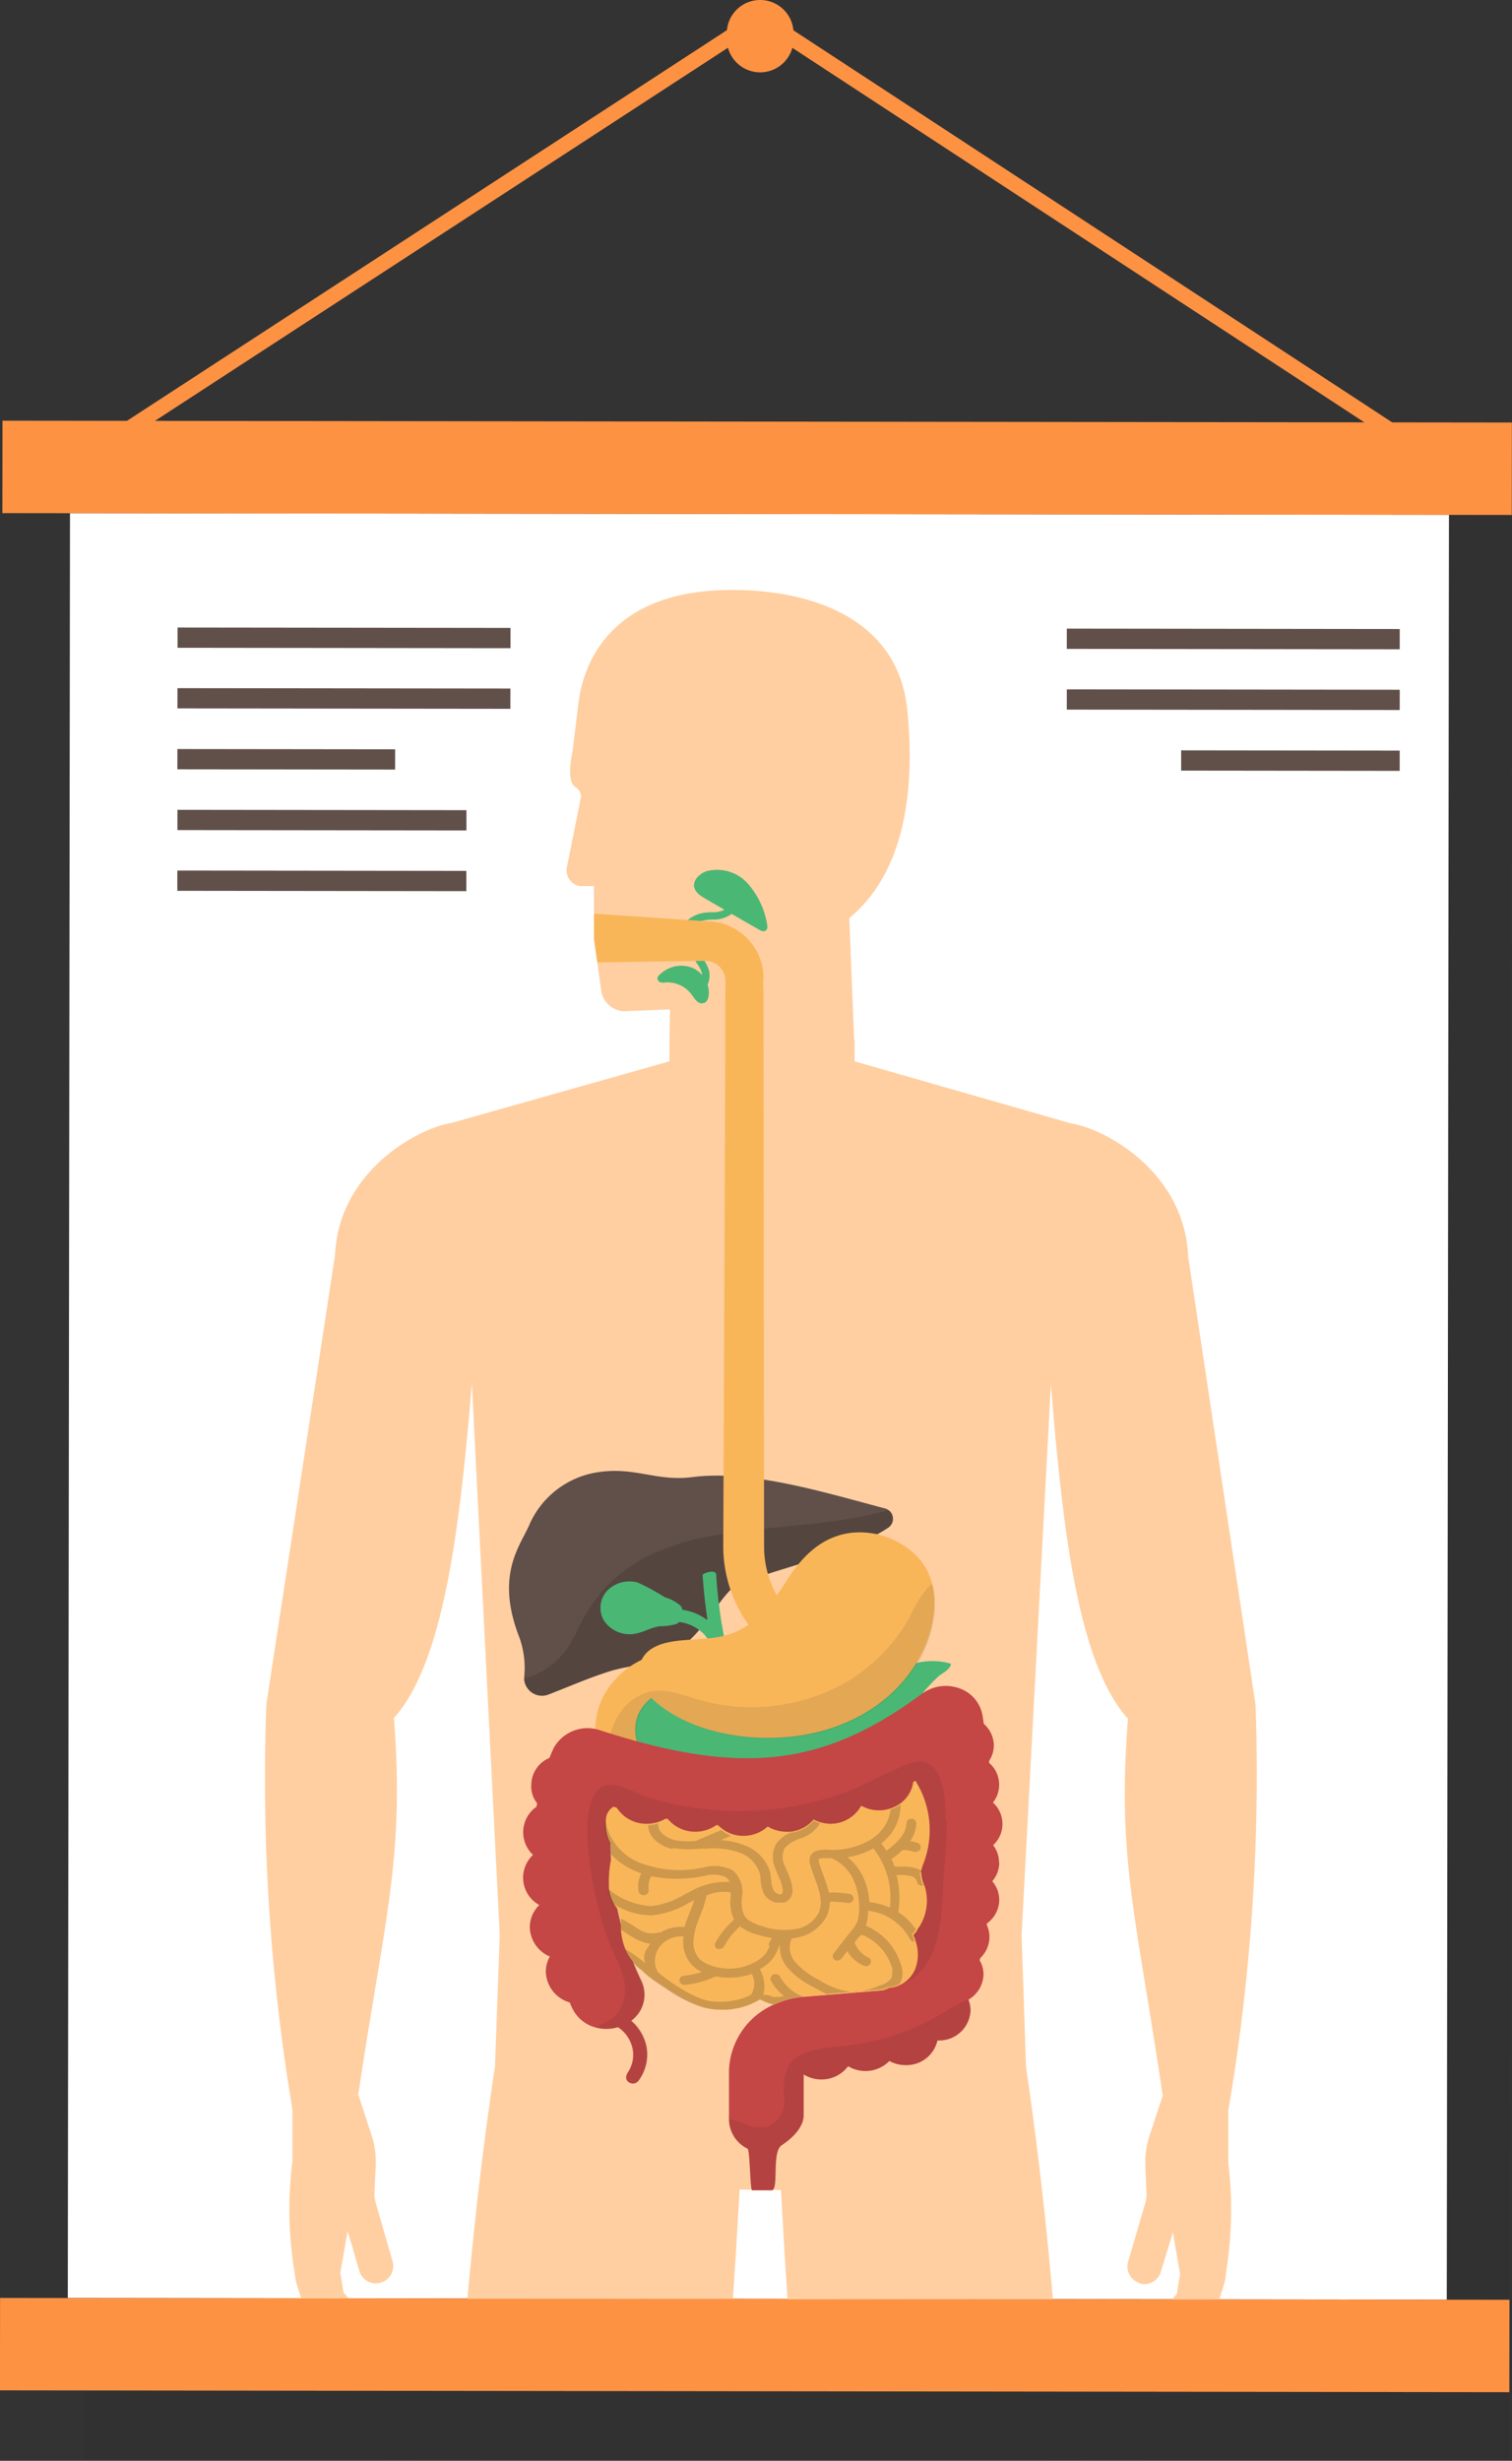
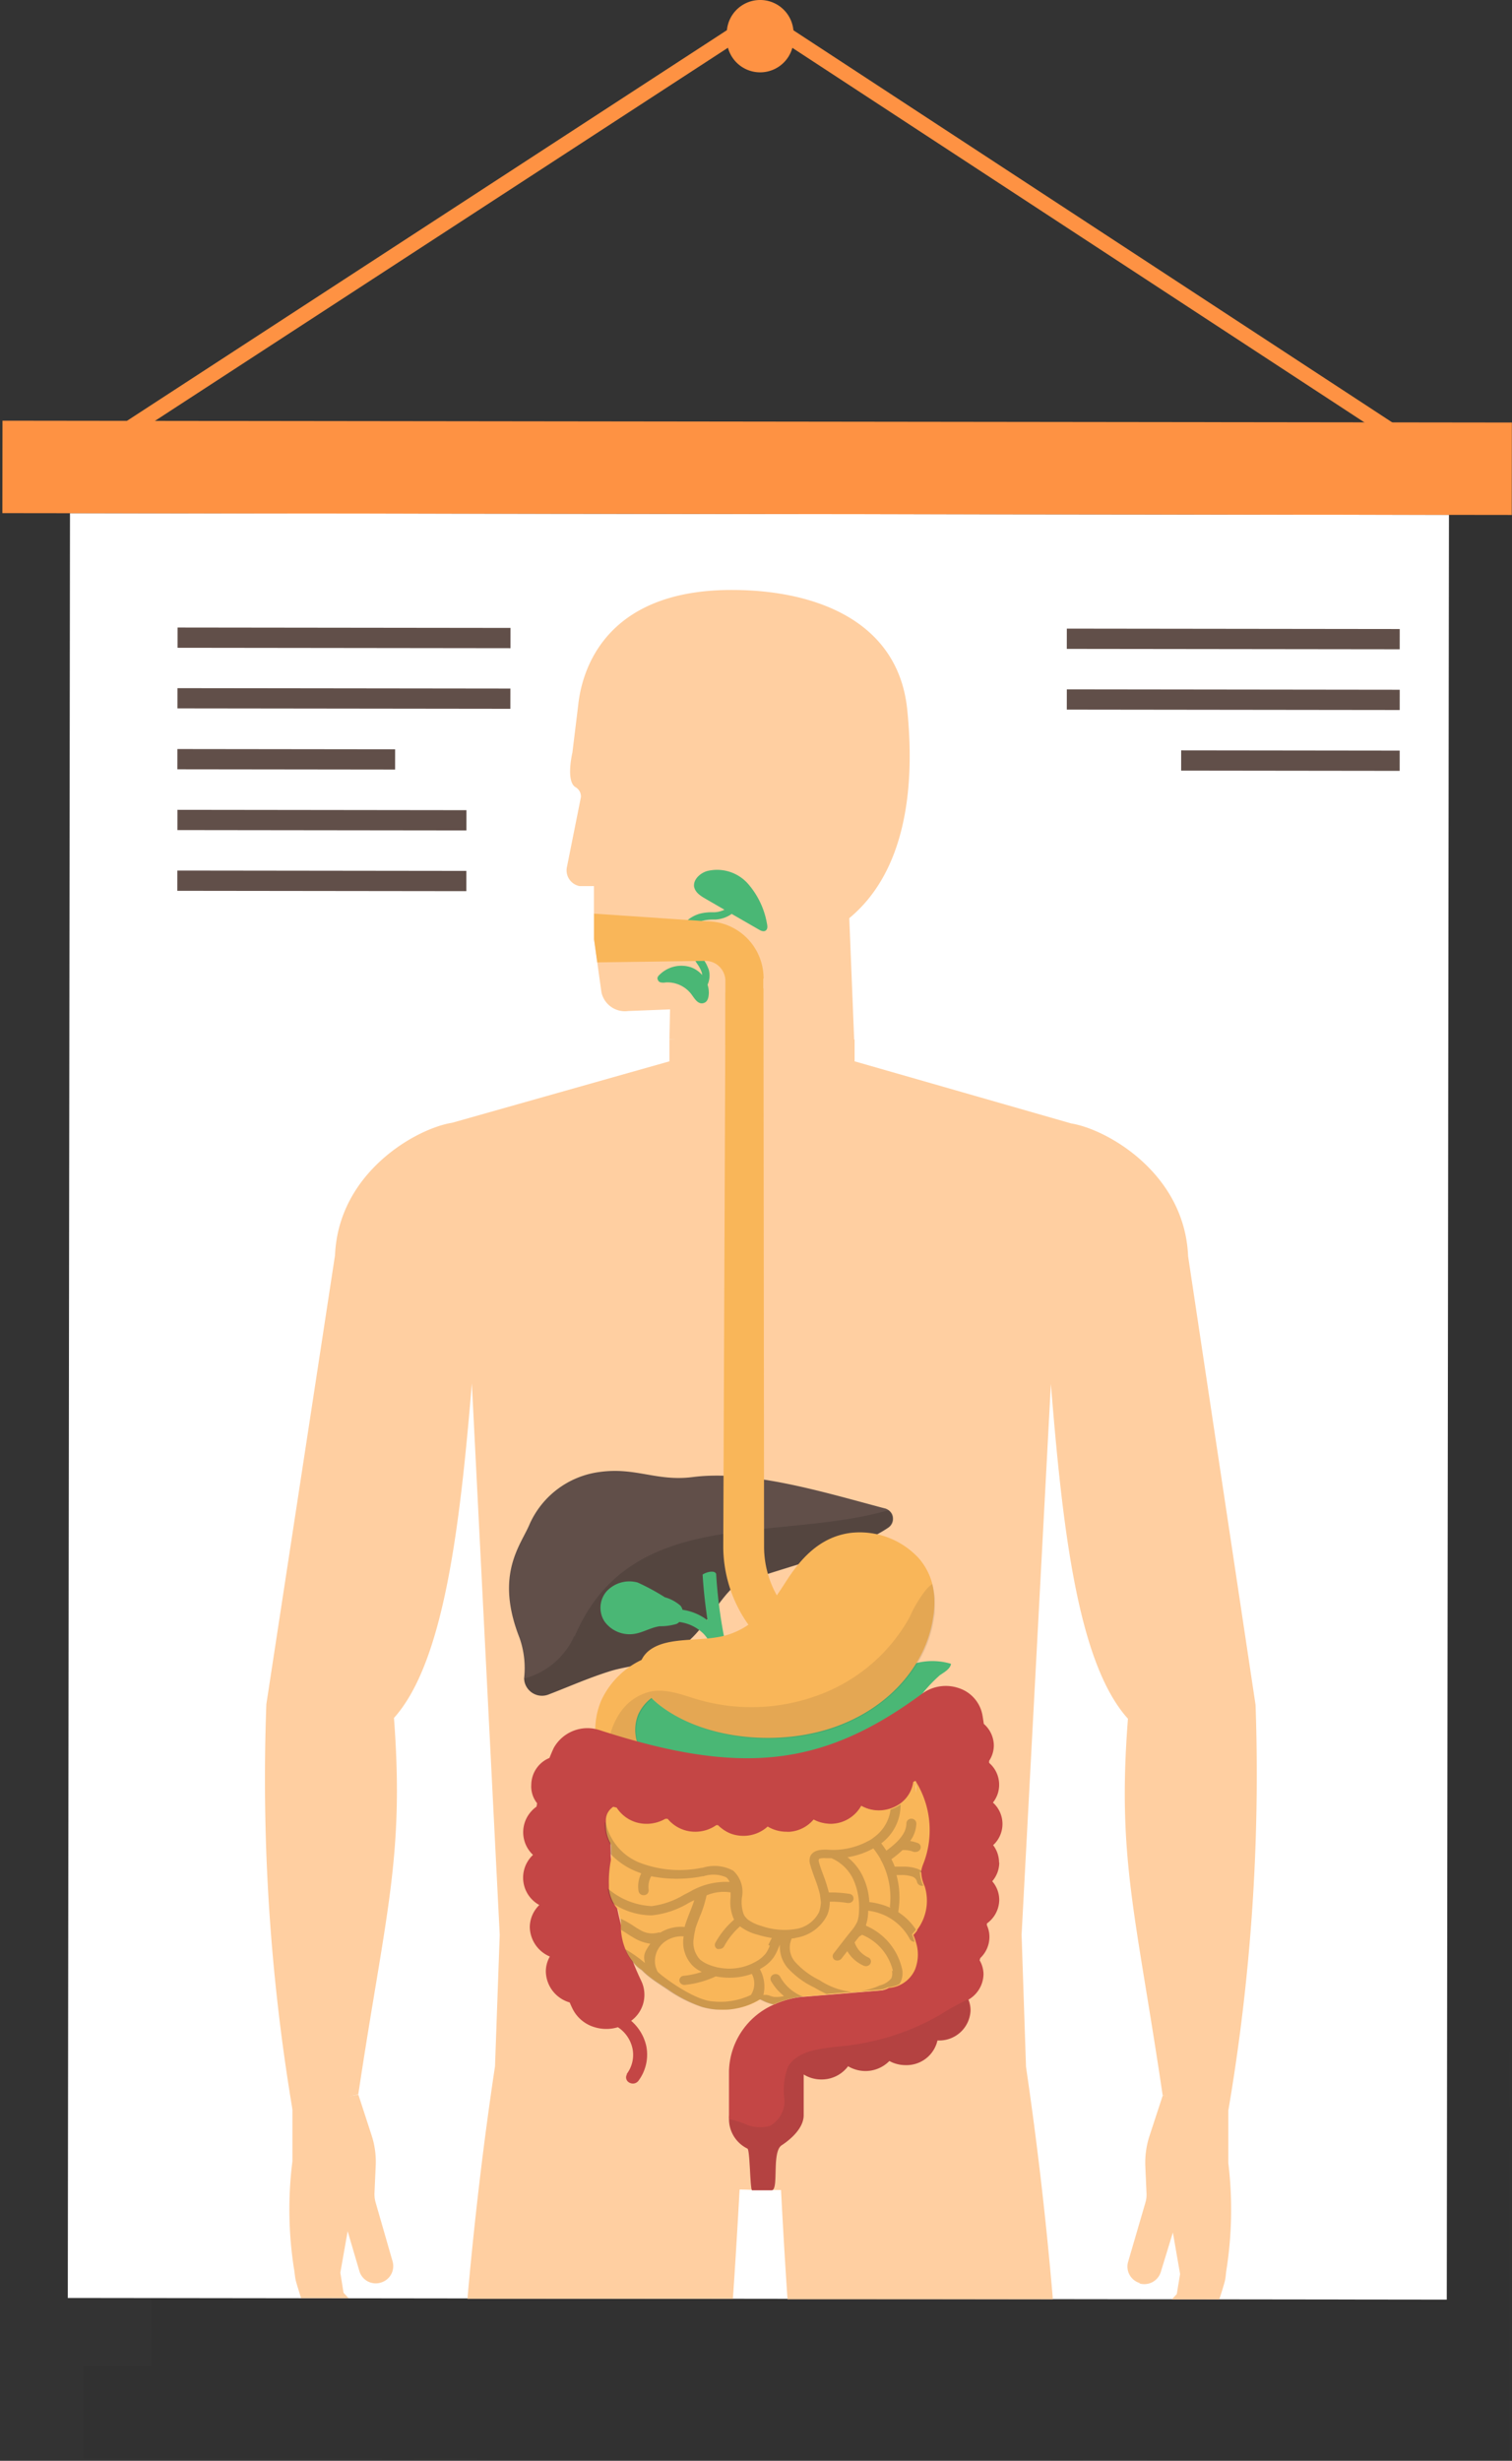
<svg xmlns="http://www.w3.org/2000/svg" viewBox="0 0 150.83 245.47">
  <rect x="0" y="0" width="150.83" height="245.47" fill="#333333" stroke="none" />
  <defs>
    <clipPath id="clip-path">
      <rect x="-18.68" y="76.01" width="196.49" height="142.24" transform="translate(-67.67 226.51) rotate(-89.93)" style="fill:none" />
    </clipPath>
    <clipPath id="clip-path-2">
      <rect x="61.44" y="141.47" width="18.57" height="36.78" transform="translate(-89.23 230.37) rotate(-89.93)" style="fill:none" />
    </clipPath>
    <clipPath id="clip-path-3">
      <rect x="67.31" y="151.34" width="19.3" height="32.59" transform="translate(-90.78 244.38) rotate(-89.93)" style="fill:none" />
    </clipPath>
    <clipPath id="clip-path-4">
-       <rect x="60.44" y="173.87" width="32.14" height="35.83" transform="translate(-115.38 268.05) rotate(-89.93)" style="fill:none" />
-     </clipPath>
+       </clipPath>
    <clipPath id="clip-path-5">
      <rect x="75.24" y="196.97" width="19.04" height="24.01" transform="translate(-124.33 293.47) rotate(-89.93)" style="fill:none" />
    </clipPath>
    <clipPath id="clip-path-6">
      <rect x="69.09" y="177.04" width="8.28" height="17.22" transform="translate(-112.52 258.64) rotate(-89.93)" style="fill:none" />
    </clipPath>
    <clipPath id="clip-path-7">
      <rect x="66.02" y="174.23" width="20.56" height="31.95" transform="translate(-114.01 266.26) rotate(-89.93)" style="fill:none" />
    </clipPath>
  </defs>
  <g id="Layer_2" data-name="Layer 2">
    <g id="Layer_1-2" data-name="Layer 1">
      <path id="Path_32827" data-name="Path 32827" d="M144.18,47.42,75.83,2.67,7.37,47.25l-.74-1.34L75.83.85l69.09,45.24Z" style="fill:#fe9243" />
      <path id="Path_32828" data-name="Path 32828" d="M79.15,3.61a3.33,3.33,0,0,1-6.64.55,2.62,2.62,0,0,1,0-.56,3.33,3.33,0,0,1,6.64-.54,3.37,3.37,0,0,1,0,.55" style="fill:#fe9243" />
      <g id="Group_12091" data-name="Group 12091" style="opacity:0.1">
        <g id="Group_12090" data-name="Group 12090">
          <g style="clip-path:url(#clip-path)">
            <g id="Group_12089" data-name="Group 12089">
              <path id="Path_32829" data-name="Path 32829" d="M150.82,49,8.57,48.8V58h6.75l-.23,178H8.33v9.22l142.25.18Z" style="fill:#1d1d1b" />
            </g>
          </g>
        </g>
      </g>
      <rect id="Rectangle_7000" data-name="Rectangle 7000" x="-13.37" y="71.52" width="178.04" height="137.56" transform="translate(-64.74 215.77) rotate(-89.93)" style="fill:#fff" />
-       <rect id="Rectangle_7001" data-name="Rectangle 7001" x="70.68" y="158.65" width="9.22" height="150.57" transform="translate(-158.74 308.93) rotate(-89.93)" style="fill:#fe9243" />
      <rect id="Rectangle_7002" data-name="Rectangle 7002" x="70.92" y="-28.62" width="9.22" height="150.57" transform="translate(28.77 122.14) rotate(-89.93)" style="fill:#fe9243" />
      <path id="Path_32830" data-name="Path 32830" d="M35.74,208.92c2.72-18.1,4.61-23.6,3.56-37.55,5-5.57,6.58-19.08,7.77-33.36L49.85,193l-.47,13.12c-1.16,7.67-2.07,15.52-2.75,23.19l26.48,0c.26-3.77.48-7.51.67-10.9.69,0,1.38.05,2.07.05s1.37,0,2.06,0c.18,3.39.39,7.12.65,10.9l26.47,0c-.65-7.67-1.55-15.52-2.68-23.19L101.91,193l2.92-54.94c1.16,14.29,2.66,27.81,7.69,33.39-1.09,13.95.78,19.44,3.46,37.55l6.56,1.48a199.54,199.54,0,0,0,2.71-40.4l-6.73-44.77c-.34-8.29-8.11-12.67-11.65-13.24l-21.62-6.2,0-2.17L76,103.46l-9.22.24,0,2.17L45.1,112c-3.54.56-11.33,4.92-11.68,13.21L26.57,170a199.61,199.61,0,0,0,2.6,40.41Z" style="fill:#ffcfa1" />
      <path id="Path_32831" data-name="Path 32831" d="M29.34,226.38c.06.42.1.84.17,1.13s.3,1,.52,1.73h4.74l-.5-.53-.32-2,.73-4.14,1.16,3.94A1.7,1.7,0,0,0,38,227.69h0a1.71,1.71,0,0,0,1.16-2.12h0l-1.69-5.87a3,3,0,0,1-.11-1l.12-2.69a8.42,8.42,0,0,0-.41-3l-1.32-4.06L29.17,210v5.59a38.34,38.34,0,0,0,.16,10.75" style="fill:#ffcfa1" />
      <path id="Path_32832" data-name="Path 32832" d="M113.67,227.78h0a1.72,1.72,0,0,0,2.13-1.16L117,222.7l.72,4.14-.33,2-.5.53h4.74c.23-.7.42-1.33.53-1.73s.11-.71.17-1.13a38.72,38.72,0,0,0,.2-10.75v-5.59L116,209l-1.33,4.06a8.65,8.65,0,0,0-.42,3l.12,2.69a2.78,2.78,0,0,1-.12,1l-1.71,5.86a1.71,1.71,0,0,0,1.16,2.13" style="fill:#ffcfa1" />
      <path id="Path_32833" data-name="Path 32833" d="M84.72,91.59c5.94-4.92,6.5-13.8,5.78-20.81-.9-8.83-9.1-11.9-17.38-11.93C60,58.79,58,67.32,57.68,70.33l-.58,4.74c-.12.53-.58,2.88.29,3.44a1.07,1.07,0,0,1,.56,1l-1.4,7a1.6,1.6,0,0,0,1.26,1.88l.29,0h1.15s0,1,0,2.75h0c0,.74,0,1.59,0,2.53l.1.72L59.58,96l.11.8L60,99a2.4,2.4,0,0,0,2.69,1.85l4.15-.16-.06,3,18.45.56Z" style="fill:#ffcfa1" />
      <path id="Path_32834" data-name="Path 32834" d="M68.87,163.53c1.47-1.35,2.65-3.55,4-4.95s11.46-3.3,15.71-6.18a1.08,1.08,0,0,0,.31-1.49,1.06,1.06,0,0,0-.69-.46c-6-1.59-13.32-3.85-19.09-3.11-3.6.46-5.67-1-9.27-.51a8.91,8.91,0,0,0-7,5.19c-.86,2.1-3.53,5-1,11.4a9.09,9.09,0,0,1,.44,4,1.8,1.8,0,0,0,1.83,1.74,1.92,1.92,0,0,0,.67-.15c2-.77,3.86-1.6,6-2.28,2.37-.76,5.21-.55,8.08-3.18" style="fill:#614f49" />
      <g id="Group_12094" data-name="Group 12094" style="opacity:0.2">
        <g id="Group_12093" data-name="Group 12093">
          <g style="clip-path:url(#clip-path-2)">
            <g id="Group_12092" data-name="Group 12092">
              <path id="Path_32835" data-name="Path 32835" d="M57.28,163.21a7.58,7.58,0,0,1-5,4.23,1.78,1.78,0,0,0,1.87,1.69,1.92,1.92,0,0,0,.63-.14c2-.77,3.86-1.61,6-2.28,2.36-.76,5.2-.56,8.08-3.18,1.47-1.35,2.65-3.55,4.06-4.95s11.45-3.3,15.71-6.18A1.05,1.05,0,0,0,89,151a1,1,0,0,0-.37-.35c-11.31,3.23-25.78-.5-31.31,12.61" style="fill:#1d1d1b" />
            </g>
          </g>
        </g>
      </g>
      <path id="Path_32836" data-name="Path 32836" d="M72.65,165.23A47.87,47.87,0,0,1,71.44,157c-.17-.43-1.08-.14-1.35.07.09,1.52.26,3,.49,4.56a5.34,5.34,0,0,0-2.5-1.05.93.93,0,0,0-.2-.41,4,4,0,0,0-1.56-.84,22.09,22.09,0,0,0-2.71-1.47,3.1,3.1,0,0,0-3.1.88,2.51,2.51,0,0,0-.21,3,3.08,3.08,0,0,0,3,1.24c.87-.14,1.64-.64,2.52-.76a5.52,5.52,0,0,0,1.67-.23,1,1,0,0,0,.27-.19,4.18,4.18,0,0,1,2.38,1.13,3.43,3.43,0,0,1,1,2.65l1.35.08a2,2,0,0,0,0-.35Z" style="fill:#4ab775" />
      <path id="Path_32837" data-name="Path 32837" d="M64.62,168.39c-1.09.09-1.7,1.17-2.11,2.1-.55,1.27-1.1,2.77-.33,3.94a5,5,0,0,0,3.14,1.63c4.49,1,9.27,1.71,13.72.54a32.94,32.94,0,0,0,5.26-2c2.53-1.17,5.14-2.41,6.86-4.48a14.67,14.67,0,0,1,2.58-3c.46-.32,1.05-.63,1.13-1.15a6.45,6.45,0,0,0-4.87.47c-1.51.7-2.83,1.68-4.34,2.37-3.25,1.5-7,1.53-10.67,1.53a33.11,33.11,0,0,1-4-.16,16.2,16.2,0,0,1-4.68-1.29,3.5,3.5,0,0,0-1.7-.47" style="fill:#4ab775" />
      <path id="Path_32838" data-name="Path 32838" d="M93,158a6.28,6.28,0,0,0-1.32-2.53,8,8,0,0,0-6.83-2.56c-3.22.42-5.14,2.79-6.54,5-.26.41-.53.82-.82,1.23a10,10,0,0,1-1.27-4.74l-.06-55.8L72.37,99l-.22,55.34a13.48,13.48,0,0,0,2.51,7.73,7.52,7.52,0,0,1-2.48,1.12c-2.43.59-5.52.06-7.34,1.39a2.65,2.65,0,0,0-.84,1,8.36,8.36,0,0,0-4,4,7.53,7.53,0,0,0,1,7.66l0,0,3.24-2.17a4.07,4.07,0,0,1-.56-4.08,4.28,4.28,0,0,1,1.31-1.61,9.54,9.54,0,0,0,1.19,1c4.49,3.23,11.81,3.84,17.32,1.81s9-6.4,9.6-11A8.1,8.1,0,0,0,93,158" style="fill:#f9b659" />
      <g id="Group_12097" data-name="Group 12097" style="opacity:0.1">
        <g id="Group_12096" data-name="Group 12096">
          <g style="clip-path:url(#clip-path-3)">
            <g id="Group_12095" data-name="Group 12095">
              <path id="Path_32839" data-name="Path 32839" d="M93.19,161.25c-.55,4.56-4.1,8.93-9.6,11s-12.82,1.42-17.32-1.81a9.49,9.49,0,0,1-1.19-1,4.19,4.19,0,0,0-1.3,1.62,4,4,0,0,0,.55,4.08l-3.24,2.17a7.08,7.08,0,0,1,.85-6.58,5,5,0,0,1,3-2c1.59-.3,3.18.36,4.73.82A19.2,19.2,0,0,0,81.89,169a17.12,17.12,0,0,0,8.85-7.68,12.3,12.3,0,0,1,1.72-2.84A4,4,0,0,1,93,158a8.1,8.1,0,0,1,.21,3.25" style="fill:#1d1d1b" />
            </g>
          </g>
        </g>
      </g>
      <path id="Path_32840" data-name="Path 32840" d="M99.68,185.8a2.85,2.85,0,0,1-.7,1.86,2.85,2.85,0,0,1,.7,1.85,2.94,2.94,0,0,1-1.23,2.36,1.06,1.06,0,0,0,0,.19,2.72,2.72,0,0,1,.25,1.16,2.9,2.9,0,0,1-.91,2.1,1.42,1.42,0,0,1-.07.22,2.83,2.83,0,0,1,.39,1.39,3,3,0,0,1-1.5,2.54,2.8,2.8,0,0,1,.21,1.07,3.12,3.12,0,0,1-3.24,3h-.06A3.16,3.16,0,0,1,90.32,206a3.31,3.31,0,0,1-1.6-.41,3.35,3.35,0,0,1-2.39,1,3.42,3.42,0,0,1-1.73-.48,3.28,3.28,0,0,1-2.67,1.32,3.33,3.33,0,0,1-1.76-.5V211c0,1.23-1.18,2.33-2.2,3s-.24,4.49-1,4.49c-.21,0-1.73,0-1.94,0s-.21-4.07-.47-4.16a3.28,3.28,0,0,1-1.84-2.94,2.22,2.22,0,0,1,0-.37v-4.41a7.45,7.45,0,0,1,4.46-6.64,8.7,8.7,0,0,1,3.09-.79l7.55-.62a1.82,1.82,0,0,0,.79-.24,1.62,1.62,0,0,0,.75-.84c2-5.47,2.72-12.12,2-19.79l-.22.11a3.38,3.38,0,0,1-3.44,2.83,3.6,3.6,0,0,1-1.75-.46,3.49,3.49,0,0,1-3.1,1.8,3.61,3.61,0,0,1-1.67-.43,3.53,3.53,0,0,1-2.72,1.24,3.46,3.46,0,0,1-1.88-.52,3.61,3.61,0,0,1-5-.14h-.16a3.58,3.58,0,0,1-2.1.66,3.55,3.55,0,0,1-2.76-1.29l-.23,0a3.76,3.76,0,0,1-1.85.51,3.51,3.51,0,0,1-3-1.62l-.39-.1a32.64,32.64,0,0,0,1.54,14s0,0,0,0a27.74,27.74,0,0,0,1.33,3.3,3.21,3.21,0,0,1-1,4,4.66,4.66,0,0,1,1.51,2.52,4.36,4.36,0,0,1-.78,3.46.69.69,0,0,1-.56.28.76.76,0,0,1-.38-.11.58.58,0,0,1-.22-.79.43.43,0,0,1,0-.07,3.16,3.16,0,0,0,.56-2.54,3.39,3.39,0,0,0-1.45-2.11,4,4,0,0,1-2.32,0,3.58,3.58,0,0,1-2.2-1.83c-.1-.2-.2-.43-.29-.64a3.28,3.28,0,0,1-2.38-3.08,3,3,0,0,1,.4-1.5,3.26,3.26,0,0,1-2-2.94,3.11,3.11,0,0,1,.95-2.2,3.11,3.11,0,0,1-.63-5,3.1,3.1,0,0,1-.14-4.38,2.85,2.85,0,0,1,.49-.43l.06-.34A2.69,2.69,0,0,1,53,178a2.92,2.92,0,0,1,1.81-2.64c.13-.32.27-.66.43-1a3.85,3.85,0,0,1,4.59-1.77C74,177.18,82.11,176.24,92,168.94a4,4,0,0,1,3.69-.53A3.49,3.49,0,0,1,98,171.07c.06.3.09.59.14.89a2.9,2.9,0,0,1,1,2.15,2.82,2.82,0,0,1-.47,1.54l0,.2a2.87,2.87,0,0,1,1,2.2,2.82,2.82,0,0,1-.62,1.76,2.87,2.87,0,0,1,.21,4.06l-.19.19a2.85,2.85,0,0,1,.59,1.73" style="fill:#c44645" />
      <g id="Group_12100" data-name="Group 12100" style="opacity:0.1">
        <g id="Group_12099" data-name="Group 12099">
          <g style="clip-path:url(#clip-path-4)">
            <g id="Group_12098" data-name="Group 12098">
              <path id="Path_32841" data-name="Path 32841" d="M94.44,181.59c0,2.67-.3,5.34-.45,8-.16,3.06-.68,6.66-3.61,8.14l0,0a5.75,5.75,0,0,1-1.72.54,1.64,1.64,0,0,0,.76-.84c2-5.47,2.71-12.12,2-19.79l-.21.11a3.39,3.39,0,0,1-3.44,2.83,3.55,3.55,0,0,1-1.75-.46,3.49,3.49,0,0,1-3.11,1.8,3.6,3.6,0,0,1-1.67-.42,3.6,3.6,0,0,1-4.6.71,3.61,3.61,0,0,1-5-.14h-.16a3.63,3.63,0,0,1-4.86-.63l-.23,0a3.65,3.65,0,0,1-1.85.51,3.51,3.51,0,0,1-3-1.62l-.39-.1a32.78,32.78,0,0,0,1.54,14s0,0,0,0a27.8,27.8,0,0,0,1.34,3.3,3.22,3.22,0,0,1-1,4,4.66,4.66,0,0,1,1.51,2.52,4.36,4.36,0,0,1-.78,3.46.69.69,0,0,1-.56.28.75.75,0,0,1-.38-.1.59.59,0,0,1-.22-.8l0-.06a3.22,3.22,0,0,0,.57-2.55,3.37,3.37,0,0,0-1.45-2.1,4.11,4.11,0,0,1-2.33,0c.94-.38,2.5-.87,2.89-2.86.49-2.5-1.25-3.94-2.36-8.15a36.81,36.81,0,0,1-1.34-8.15c-.06-1.23.16-3.44,1-4.38s2-.62,3.19-.11a19.19,19.19,0,0,0,2.32.9,31.08,31.08,0,0,0,19.95-.9c1.08-.44,4.2-2.13,5.8-2.64a3,3,0,0,1,.51-.14c1.31-.21,3,.46,3,5.82" style="fill:#1d1d1b" />
            </g>
          </g>
        </g>
      </g>
      <g id="Group_12103" data-name="Group 12103" style="opacity:0.1">
        <g id="Group_12102" data-name="Group 12102">
          <g style="clip-path:url(#clip-path-5)">
            <g id="Group_12101" data-name="Group 12101">
              <path id="Path_32842" data-name="Path 32842" d="M96.78,200.55a3.14,3.14,0,0,1-3.24,3h-.06A3.18,3.18,0,0,1,90.31,206a3.59,3.59,0,0,1-1.6-.41,3.28,3.28,0,0,1-2.38,1,3.38,3.38,0,0,1-1.73-.47,3.28,3.28,0,0,1-2.67,1.32,3.33,3.33,0,0,1-1.76-.5V211c0,1.22-1.18,2.33-2.2,3s-.24,4.48-1,4.48c-.21,0-1.73,0-1.94,0s-.21-4.07-.47-4.17a3.26,3.26,0,0,1-1.84-2.93,10.17,10.17,0,0,1,1.6.49,3.6,3.6,0,0,0,2.46.2,2.8,2.8,0,0,0,1.46-2.76,6.37,6.37,0,0,1,.4-3.2c1-1.62,3.37-1.78,5.38-2a24.33,24.33,0,0,0,9.7-3.09,25.58,25.58,0,0,1,2.8-1.56,2.81,2.81,0,0,1,.22,1.07" style="fill:#1d1d1b" />
            </g>
          </g>
        </g>
      </g>
      <path id="Path_32843" data-name="Path 32843" d="M91.51,192.56a5.58,5.58,0,0,1-.39.46,6,6,0,0,1,.26.75,4.07,4.07,0,0,1-.1,2.69A3.1,3.1,0,0,1,89.8,198h0a2.89,2.89,0,0,1-1.15.3,0,0,0,0,0,0,0,1.91,1.91,0,0,1-.79.24l-5.31.43-2.25.19h-.09c-.3,0-.6.07-.89.12s-.44.09-.65.15a8.07,8.07,0,0,0-1.45.52,4.82,4.82,0,0,1-1.12-.4,1.24,1.24,0,0,1-.23-.12,7.18,7.18,0,0,1-1.46.68h0a7.4,7.4,0,0,1-4.32.09,13.4,13.4,0,0,1-3.49-1.79c-.3-.19-.6-.38-.89-.58a11.44,11.44,0,0,1-1-.72,7.2,7.2,0,0,1-.71-.64,3.25,3.25,0,0,1-.47-.36,4.9,4.9,0,0,1-1.16-1.71,6.36,6.36,0,0,1-.43-1.93c0-.26,0-.53,0-.79,0-.09,0-.19-.07-.29-.06-.3-.13-.6-.2-.9a3,3,0,0,1-.44-.61h0a3.92,3.92,0,0,1-.49-1.48c0-.11,0-.22,0-.32a11.7,11.7,0,0,1,.26-2.83c0-.09,0-.19,0-.28,0-.3,0-.59,0-.87,0-.13-.12-.26-.18-.38a3.89,3.89,0,0,1-.38-1.93l0-.31a1.58,1.58,0,0,1,.75-1.25,0,0,0,0,0,0,0h0s0,0,0,0l.33.09a3.51,3.51,0,0,0,3,1.61h.11a3.77,3.77,0,0,0,1.74-.5l.23,0a3.55,3.55,0,0,0,2.76,1.29,3.66,3.66,0,0,0,2.1-.66h.16a3.17,3.17,0,0,0,.34.3,3.52,3.52,0,0,0,1,.57,3.67,3.67,0,0,0,1.19.2,3.58,3.58,0,0,0,2.43-.93,3.64,3.64,0,0,0,1.87.52,2.23,2.23,0,0,0,.37,0h0a3.46,3.46,0,0,0,2.34-1.22,3.71,3.71,0,0,0,.65.27,4,4,0,0,0,1,.16,3.51,3.51,0,0,0,3.1-1.8,3.6,3.6,0,0,0,1.75.46,3.73,3.73,0,0,0,2.12-.67,3.18,3.18,0,0,0,1.32-2.17l.22-.11c0,.4,0,.79.09,1.19a5.26,5.26,0,0,0-.09-1.19,9.23,9.23,0,0,1,.81,8.22,3.83,3.83,0,0,0-.23.75.41.41,0,0,0,0,.16,3.64,3.64,0,0,0,.34,1.38h0a4.82,4.82,0,0,1-.76,4.37" style="fill:#f9b659" />
      <g id="Group_12106" data-name="Group 12106" style="opacity:0.2">
        <g id="Group_12105" data-name="Group 12105">
          <g style="clip-path:url(#clip-path-6)">
            <g id="Group_12104" data-name="Group 12104">
-               <path id="Path_32844" data-name="Path 32844" d="M67.09,184.34a9.61,9.61,0,0,0,2.73.07l.63,0a7.89,7.89,0,0,1,3.34.4,3.26,3.26,0,0,1,2,2.06,5.06,5.06,0,0,1,.09.68,3.66,3.66,0,0,0,.32,1.35,1.9,1.9,0,0,0,1.47.94h.13a1.21,1.21,0,0,0,1-.46,1.4,1.4,0,0,0,.25-1,5.47,5.47,0,0,0-.52-1.68c-.08-.18-.15-.36-.22-.53a2,2,0,0,1-.06-1.77,3.37,3.37,0,0,1,1.56-1,3.54,3.54,0,0,0,2-1.52,3.61,3.61,0,0,1-.64-.27,3.47,3.47,0,0,1-2.35,1.21h0a3.39,3.39,0,0,0-1.43,1.17,2.81,2.81,0,0,0,0,2.51c.07.19.15.38.23.57a4.82,4.82,0,0,1,.46,1.42.56.56,0,0,1-.07.4s0,.08-.21.07a.87.87,0,0,1-.64-.41,3.08,3.08,0,0,1-.23-1,5.63,5.63,0,0,0-.11-.81,4.16,4.16,0,0,0-2.64-2.7,7.43,7.43,0,0,0-2.28-.48l1-.43.06,0a3.6,3.6,0,0,1-1-.58l-2.36,1-.14.08a7.47,7.47,0,0,1-2.11-.06c-.82-.19-1.67-.77-1.7-1.54a.4.4,0,0,0,0-.15,3.26,3.26,0,0,1-1,.18h0c0,1.28,1.31,2.14,2.47,2.4" style="fill:#1d1d1b" />
-             </g>
+               </g>
          </g>
        </g>
      </g>
      <g id="Group_12109" data-name="Group 12109" style="opacity:0.2">
        <g id="Group_12108" data-name="Group 12108">
          <g style="clip-path:url(#clip-path-7)">
            <g id="Group_12107" data-name="Group 12107">
              <path id="Path_32845" data-name="Path 32845" d="M91.93,186.79l0-.16a2,2,0,0,0-.38-.2,4.25,4.25,0,0,0-1.46-.23l-.84,0a4.91,4.91,0,0,0-.33-.74h0v0a9.77,9.77,0,0,0,1.11-.91h0a2.69,2.69,0,0,1,1.12.18.45.45,0,0,0,.2,0,.51.51,0,0,0,.46-.28.44.44,0,0,0-.23-.59l0,0a3.69,3.69,0,0,0-.79-.21,3.1,3.1,0,0,0,.62-1.75.49.49,0,0,0-.49-.48h0a.48.48,0,0,0-.5.45c0,1.1-1,2-2,2.74-.16-.25-.33-.49-.51-.73A4.79,4.79,0,0,0,89.84,180a3.58,3.58,0,0,1-1,.5,4.05,4.05,0,0,1-1.72,2.82h0a1.49,1.49,0,0,1-.2.15,2.14,2.14,0,0,1-.3.17,7.36,7.36,0,0,1-4.09.87c-.36,0-1.35-.07-1.69.64a1.22,1.22,0,0,0,0,.9c.12.45.29.91.45,1.35a12.31,12.31,0,0,1,.5,1.56s.1.77.1.77a3.73,3.73,0,0,1-.18,1,3.13,3.13,0,0,1-2.38,1.7,6.89,6.89,0,0,1-3.34-.3,4.26,4.26,0,0,1-1.32-.6,1.72,1.72,0,0,1-.41-.44,1.09,1.09,0,0,0-.08-.15,3.73,3.73,0,0,1-.17-1.66,2.87,2.87,0,0,0-.86-2.67,3.91,3.91,0,0,0-3.07-.29h-.09a11.08,11.08,0,0,1-5.9-.41A5.55,5.55,0,0,1,60.47,182a.47.47,0,0,0-.13-.25,3.77,3.77,0,0,0,.37,1.93c.07.13.13.25.19.38,0,.28,0,.57,0,.87a7.28,7.28,0,0,0,2.7,1.8l.37.14a2.91,2.91,0,0,0-.27,1.79.51.51,0,0,0,.5.39h.08a.49.49,0,0,0,.43-.52h0a2.18,2.18,0,0,1,.25-1.37,13.22,13.22,0,0,0,5.13,0h.09a3.17,3.17,0,0,1,2.25.1,1.08,1.08,0,0,1,.35.47,7.11,7.11,0,0,0-4,1l-.5.25a8.33,8.33,0,0,1-3.27,1.16,7.22,7.22,0,0,1-4.38-1.76,3.92,3.92,0,0,0,.49,1.48h0a7.09,7.09,0,0,0,3.67,1.2h.26a8.92,8.92,0,0,0,3.71-1.27l.49-.24c-.12.42-.29.83-.46,1.26s-.34.88-.48,1.33a.31.31,0,0,1,0,.08,4,4,0,0,0-2.44.56h0a.54.54,0,0,0-.21,0A2.24,2.24,0,0,1,64,192.6a8.73,8.73,0,0,1-.81-.49,9.91,9.91,0,0,0-1.19-.68l-.11,0,.06.29c0,.26,0,.53,0,.79.21.12.42.25.64.4s.57.36.88.53a4.33,4.33,0,0,0,1.4.45c-.5.74-.75,1.07-.53,1.93a13.67,13.67,0,0,0-1.88-1.34l-.08,0a4.85,4.85,0,0,0,1.16,1.71,3.1,3.1,0,0,0,.46.35,7.07,7.07,0,0,0,.71.64,11.6,11.6,0,0,0,1,.72l.88.59A13.53,13.53,0,0,0,70,200.21a7.43,7.43,0,0,0,4.33-.09h0a6.68,6.68,0,0,0,1.46-.68,1,1,0,0,0,.23.12,4.4,4.4,0,0,0,1.12.4,9.27,9.27,0,0,1,1.45-.52,9,9,0,0,1,1.55-.26,4.37,4.37,0,0,1-2.32-2,.52.52,0,0,0-.68-.21.46.46,0,0,0-.25.59l0,0a5,5,0,0,0,1.32,1.55,2.94,2.94,0,0,1-.93.09c-.25,0-.48-.15-.73-.19a1.33,1.33,0,0,0-.4,0,3.57,3.57,0,0,0-.35-2.58l.42-.26a3.66,3.66,0,0,0,.94-.9,4.36,4.36,0,0,0,.47-.91c.06-.13.11-.26.17-.38a3.29,3.29,0,0,0,.73,2.28,8.56,8.56,0,0,0,2.7,2,12.83,12.83,0,0,0,1.22.64l5.31-.44a2,2,0,0,0,.79-.23h0a2.89,2.89,0,0,0,1.15-.3h0a1.37,1.37,0,0,0,.13-.2,2,2,0,0,0,.16-1.3,6.14,6.14,0,0,0-3.6-4.33.31.31,0,0,0,0-.1,4.11,4.11,0,0,0,.21-1.3v-.1a5.39,5.39,0,0,1,4.16,2.83.53.53,0,0,0,.47.27,5.56,5.56,0,0,0-.26-.75,6,6,0,0,0,.4-.46,5.92,5.92,0,0,0-1.75-1.74l0-.14a8.6,8.6,0,0,0-.19-3.57l.48,0a3.32,3.32,0,0,1,1.08.15.72.72,0,0,1,.48.49.5.5,0,0,0,.5.43h.13a3.64,3.64,0,0,1-.34-1.38M71.13,199.65c-2-.11-5.46-2.79-5.55-3a4.68,4.68,0,0,1-.18-.48,2.38,2.38,0,0,1,.8-2.39,2.86,2.86,0,0,1,2-.62,3.36,3.36,0,0,0,.91,2.94,3.22,3.22,0,0,0,.9.6,7.81,7.81,0,0,1-1.8.39.47.47,0,0,0-.44.5v0a.5.5,0,0,0,.5.41h.06a9.68,9.68,0,0,0,3.07-.85,6.86,6.86,0,0,0,1.28.13A6.57,6.57,0,0,0,75,196.9a2.08,2.08,0,0,1-.09,2.1,7.07,7.07,0,0,1-3.74.65m5.62-5.57a3.94,3.94,0,0,1-.37.74,3.12,3.12,0,0,1-.7.66,5.35,5.35,0,0,1-3.81.83,3.73,3.73,0,0,1-.58-.12,4.16,4.16,0,0,1-.5-.16,3.18,3.18,0,0,1-1-.56,2.51,2.51,0,0,1-.62-2.17,5.37,5.37,0,0,1,.15-.8.31.31,0,0,0,0-.08c.13-.42.29-.82.46-1.26a10.81,10.81,0,0,0,.66-2.09,4.38,4.38,0,0,1,2.4-.3l0,.06c0,.14,0,.29,0,.45a4.11,4.11,0,0,0,.35,2.21,8.34,8.34,0,0,0-1.87,2.31.45.45,0,0,0,.19.61l0,0a.54.54,0,0,0,.22,0,.51.51,0,0,0,.46-.25,7.31,7.31,0,0,1,1.59-2,4.92,4.92,0,0,0,1.71.82,10.45,10.45,0,0,0,1.47.34,5.71,5.71,0,0,0-.35.7m12.32,2.56a1.19,1.19,0,0,1-.06.77,2.14,2.14,0,0,1-1.14.7,7.53,7.53,0,0,1-2.76.65,7.26,7.26,0,0,1-3.27-1.18,7.89,7.89,0,0,1-2.41-1.8,2.17,2.17,0,0,1-.34-2.36c.13,0,.27,0,.4-.06a4.19,4.19,0,0,0,3.13-2.27,3.35,3.35,0,0,0,.25-1.33,9.63,9.63,0,0,1,1.78.13h.09a.49.49,0,0,0,.5-.38.46.46,0,0,0-.39-.53h0a11.94,11.94,0,0,0-2.07-.14,14.36,14.36,0,0,0-.56-1.76c-.16-.44-.32-.86-.43-1.27a.54.54,0,0,1,0-.3s.1-.13.71-.09h.46l.08,0a4.28,4.28,0,0,1,2.21,2.18,6.8,6.8,0,0,1,.54,3.12,3.26,3.26,0,0,1-.16,1,3.92,3.92,0,0,1-.65,1l-.29.36-.43.55-1,1.29a.44.44,0,0,0,.07.62l0,0a.5.5,0,0,0,.29.09.57.57,0,0,0,.42-.19l.58-.75a3.58,3.58,0,0,0,1.63,1.45.64.64,0,0,0,.23.05.51.51,0,0,0,.45-.26.44.44,0,0,0-.19-.6l0,0a2.59,2.59,0,0,1-1.39-1.51l.45-.57L86,193a5.2,5.2,0,0,1,3.08,3.63m-.26-6.32a6.89,6.89,0,0,0-2.1-.57,6.7,6.7,0,0,0-.61-2.48,5.3,5.3,0,0,0-1.57-2,7.59,7.59,0,0,0,2.58-.88,10.07,10.07,0,0,1,.74,1.1s0,0,0,0l0,0s0,0,0,.06a.61.61,0,0,0,.07.1s0,0,0,0a7.91,7.91,0,0,1,.84,4.56" style="fill:#1d1d1b" />
            </g>
          </g>
        </g>
      </g>
      <path id="Path_32846" data-name="Path 32846" d="M69.25,88.49c.12.55.65.89,1.14,1.17l2.73,1.58,2.57,1.48c.21.13.5.25.7.1s.17-.44.12-.68a8.17,8.17,0,0,0-1.91-4,4.12,4.12,0,0,0-4.1-1.24c-.71.23-1.4.89-1.25,1.62" style="fill:#4ab775" />
      <path id="Path_32847" data-name="Path 32847" d="M65.61,97.69a.39.39,0,0,0,.32.31,1.29,1.29,0,0,0,.48,0A3,3,0,0,1,69,99.22c.29.4.6.93,1.09.86s.6-.54.62-1a2.72,2.72,0,0,0-1.81-2.6,3.08,3.08,0,0,0-3.12.77.51.51,0,0,0-.2.38" style="fill:#4ab775" />
      <path id="Path_32848" data-name="Path 32848" d="M68.32,93.45l-.7-.23a3.24,3.24,0,0,1,2.24-2.09A4.84,4.84,0,0,1,70.93,91l.36,0a2.56,2.56,0,0,0,1.14-.34.85.85,0,0,0,.4-.81l.72-.15a1.57,1.57,0,0,1-.7,1.56,3.15,3.15,0,0,1-1.49.47l-.37,0a4.35,4.35,0,0,0-.95.13,2.52,2.52,0,0,0-1.72,1.61" style="fill:#4ab775" />
      <path id="Path_32849" data-name="Path 32849" d="M69.76,99.27l-.38-.63A1.51,1.51,0,0,0,70,97a3.3,3.3,0,0,0-.46-.87c-.1-.16-.21-.32-.3-.49a1.81,1.81,0,0,1-.07-2l.59.43a1.2,1.2,0,0,0,.12,1.17,4.08,4.08,0,0,0,.28.44,4.34,4.34,0,0,1,.55,1.07,2.24,2.24,0,0,1-1,2.47" style="fill:#4ab775" />
      <path id="Path_32850" data-name="Path 32850" d="M76.14,97.64v6.61H72.36v-6.4a2,2,0,0,0-2-2h0L59.58,96l-.22-1.61-.1-.72c0-.94,0-1.79,0-2.53l11.23.76a5.69,5.69,0,0,1,5.68,5.7" style="fill:#f9b659" />
      <rect id="Rectangle_7009" data-name="Rectangle 7009" x="33.31" y="47.02" width="2.02" height="33.21" transform="translate(-29.35 97.87) rotate(-89.93)" style="fill:#614f49" />
      <rect id="Rectangle_7010" data-name="Rectangle 7010" x="122.03" y="47.13" width="2.02" height="33.21" transform="translate(59.14 186.7) rotate(-89.93)" style="fill:#614f49" />
      <rect id="Rectangle_7011" data-name="Rectangle 7011" x="122.02" y="53.2" width="2.02" height="33.21" transform="translate(53.07 192.74) rotate(-89.93)" style="fill:#614f49" />
      <rect id="Rectangle_7012" data-name="Rectangle 7012" x="127.72" y="64.98" width="2.02" height="21.8" transform="translate(52.69 204.51) rotate(-89.93)" style="fill:#614f49" />
      <rect id="Rectangle_7013" data-name="Rectangle 7013" x="33.31" y="53.08" width="2.02" height="33.21" transform="translate(-35.42 103.91) rotate(-89.93)" style="fill:#614f49" />
      <rect id="Rectangle_7014" data-name="Rectangle 7014" x="27.55" y="64.88" width="2.02" height="21.72" transform="translate(-47.22 104.21) rotate(-89.93)" style="fill:#614f49" />
      <rect id="Rectangle_7015" data-name="Rectangle 7015" x="31.1" y="67.4" width="2.02" height="28.83" transform="translate(-49.74 113.82) rotate(-89.93)" style="fill:#614f49" />
      <rect id="Rectangle_7016" data-name="Rectangle 7016" x="31.09" y="73.46" width="2.02" height="28.83" transform="translate(-55.81 119.86) rotate(-89.93)" style="fill:#614f49" />
    </g>
  </g>
</svg>